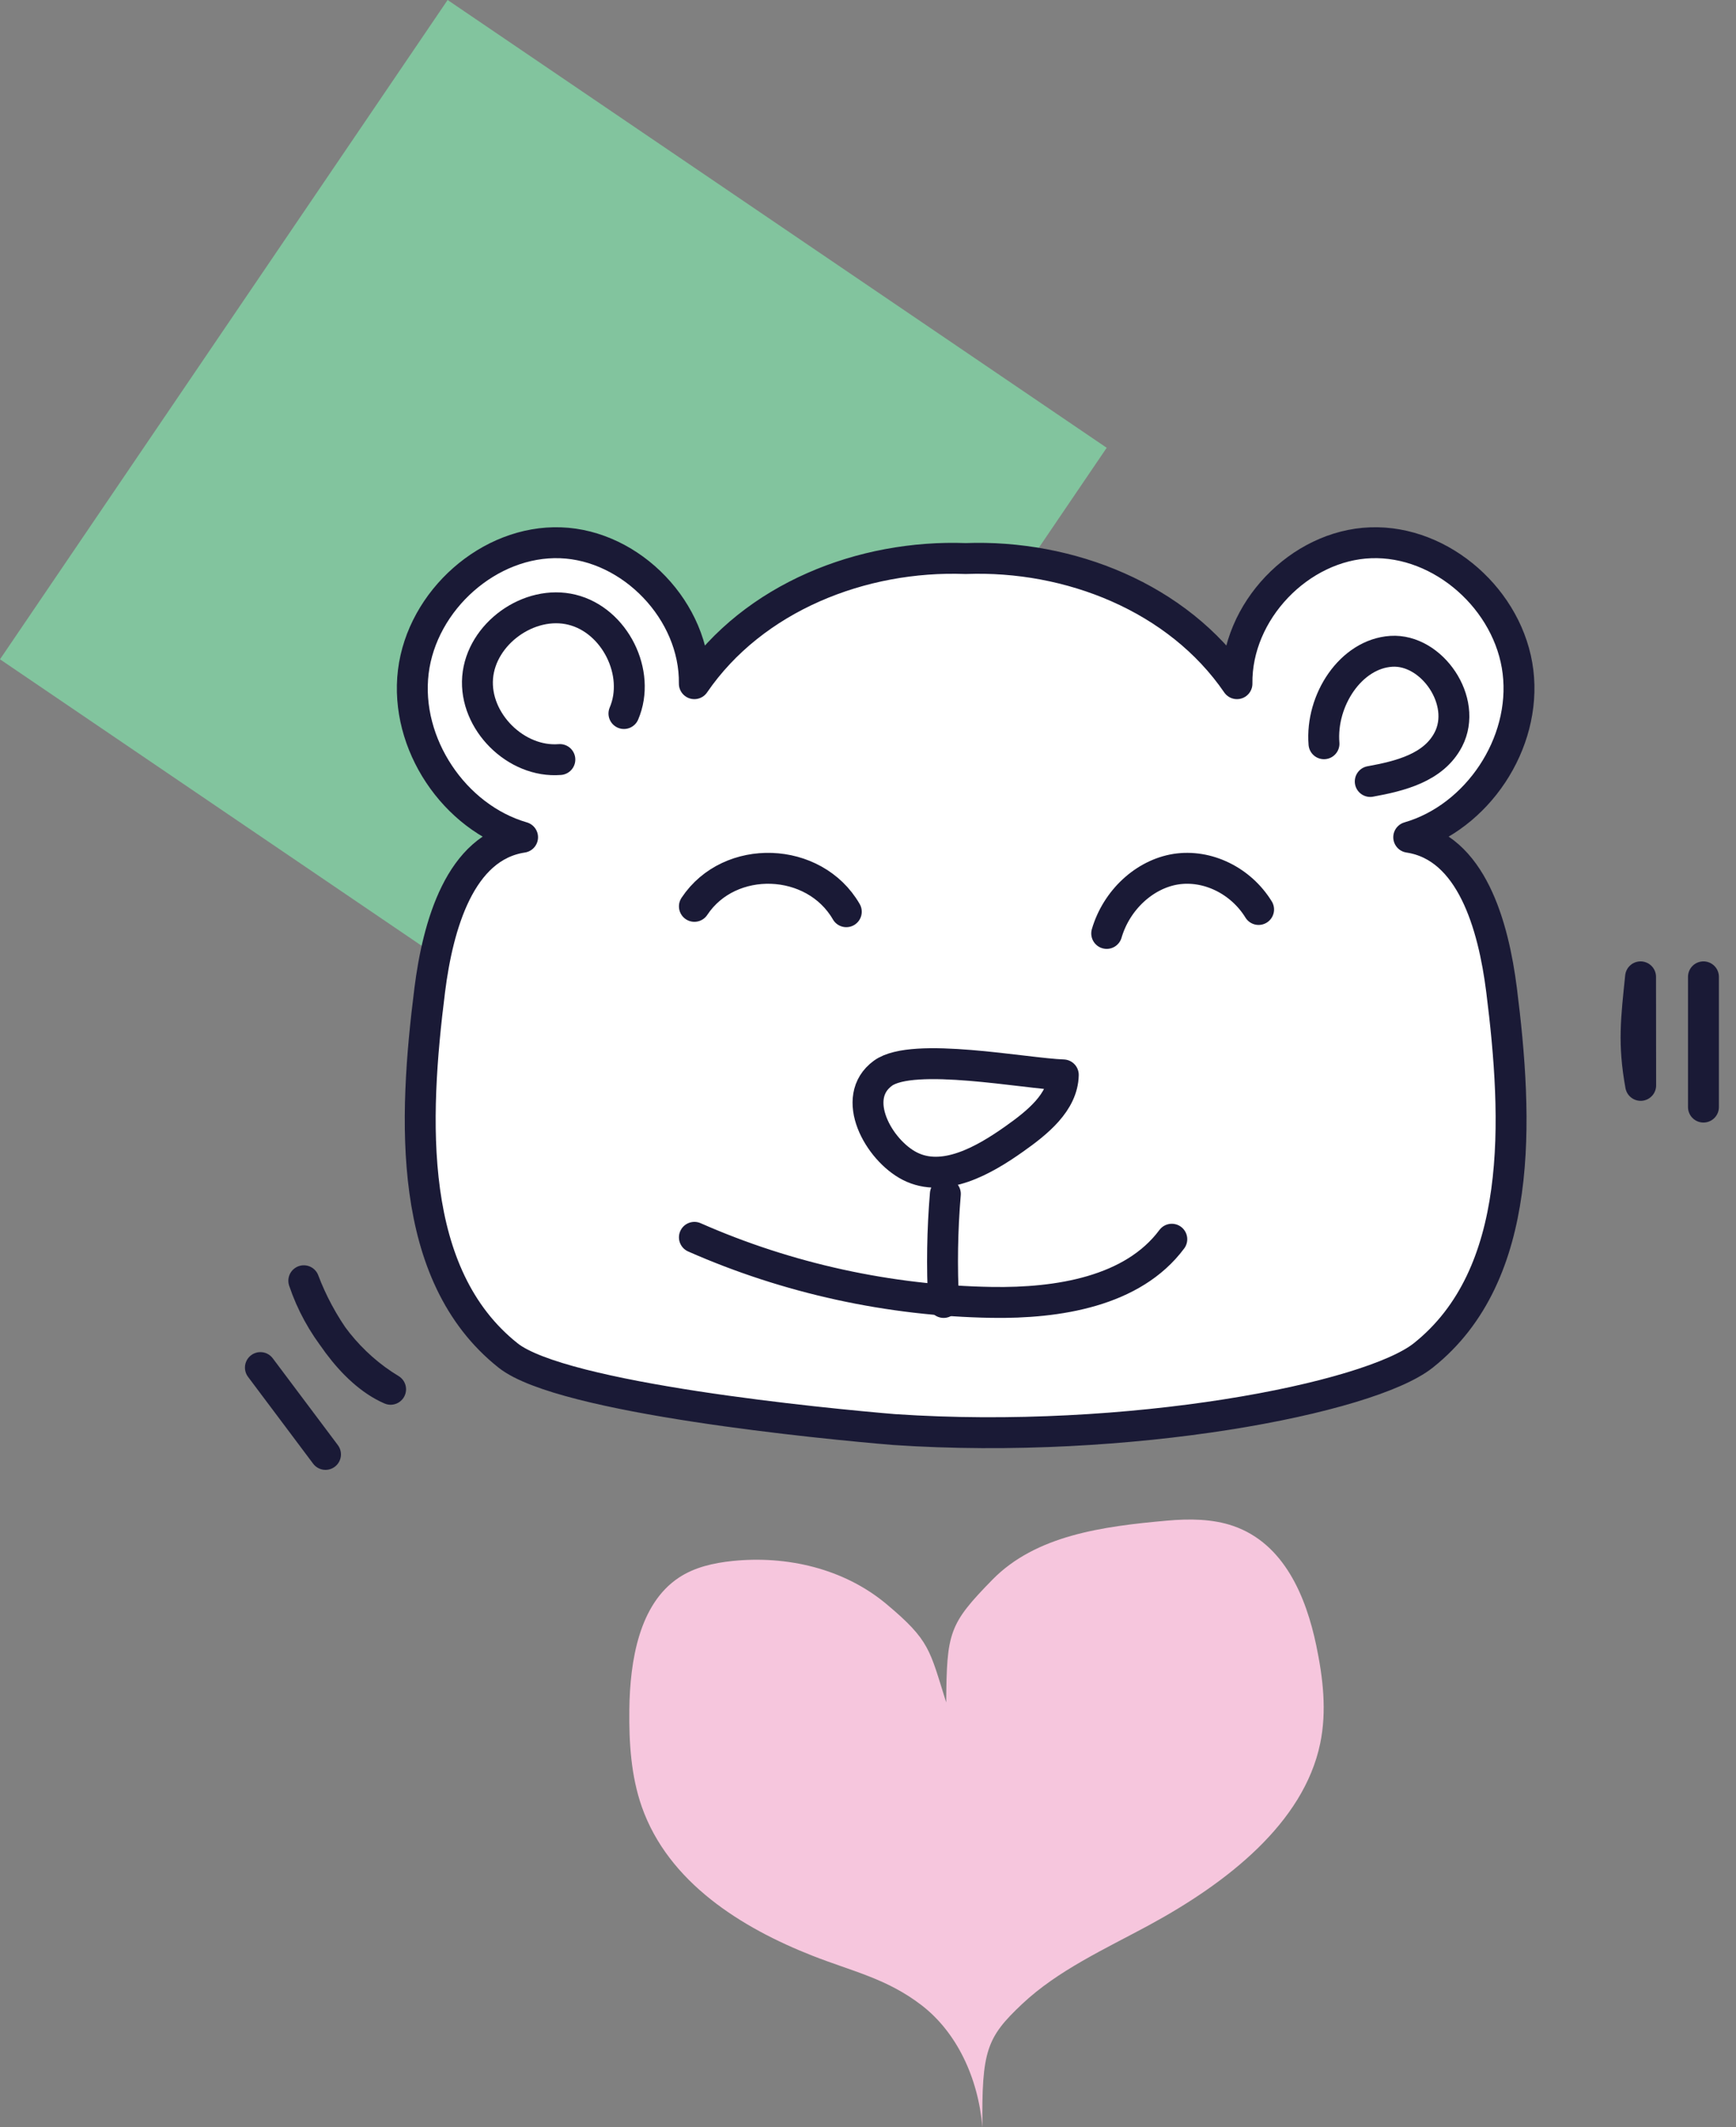
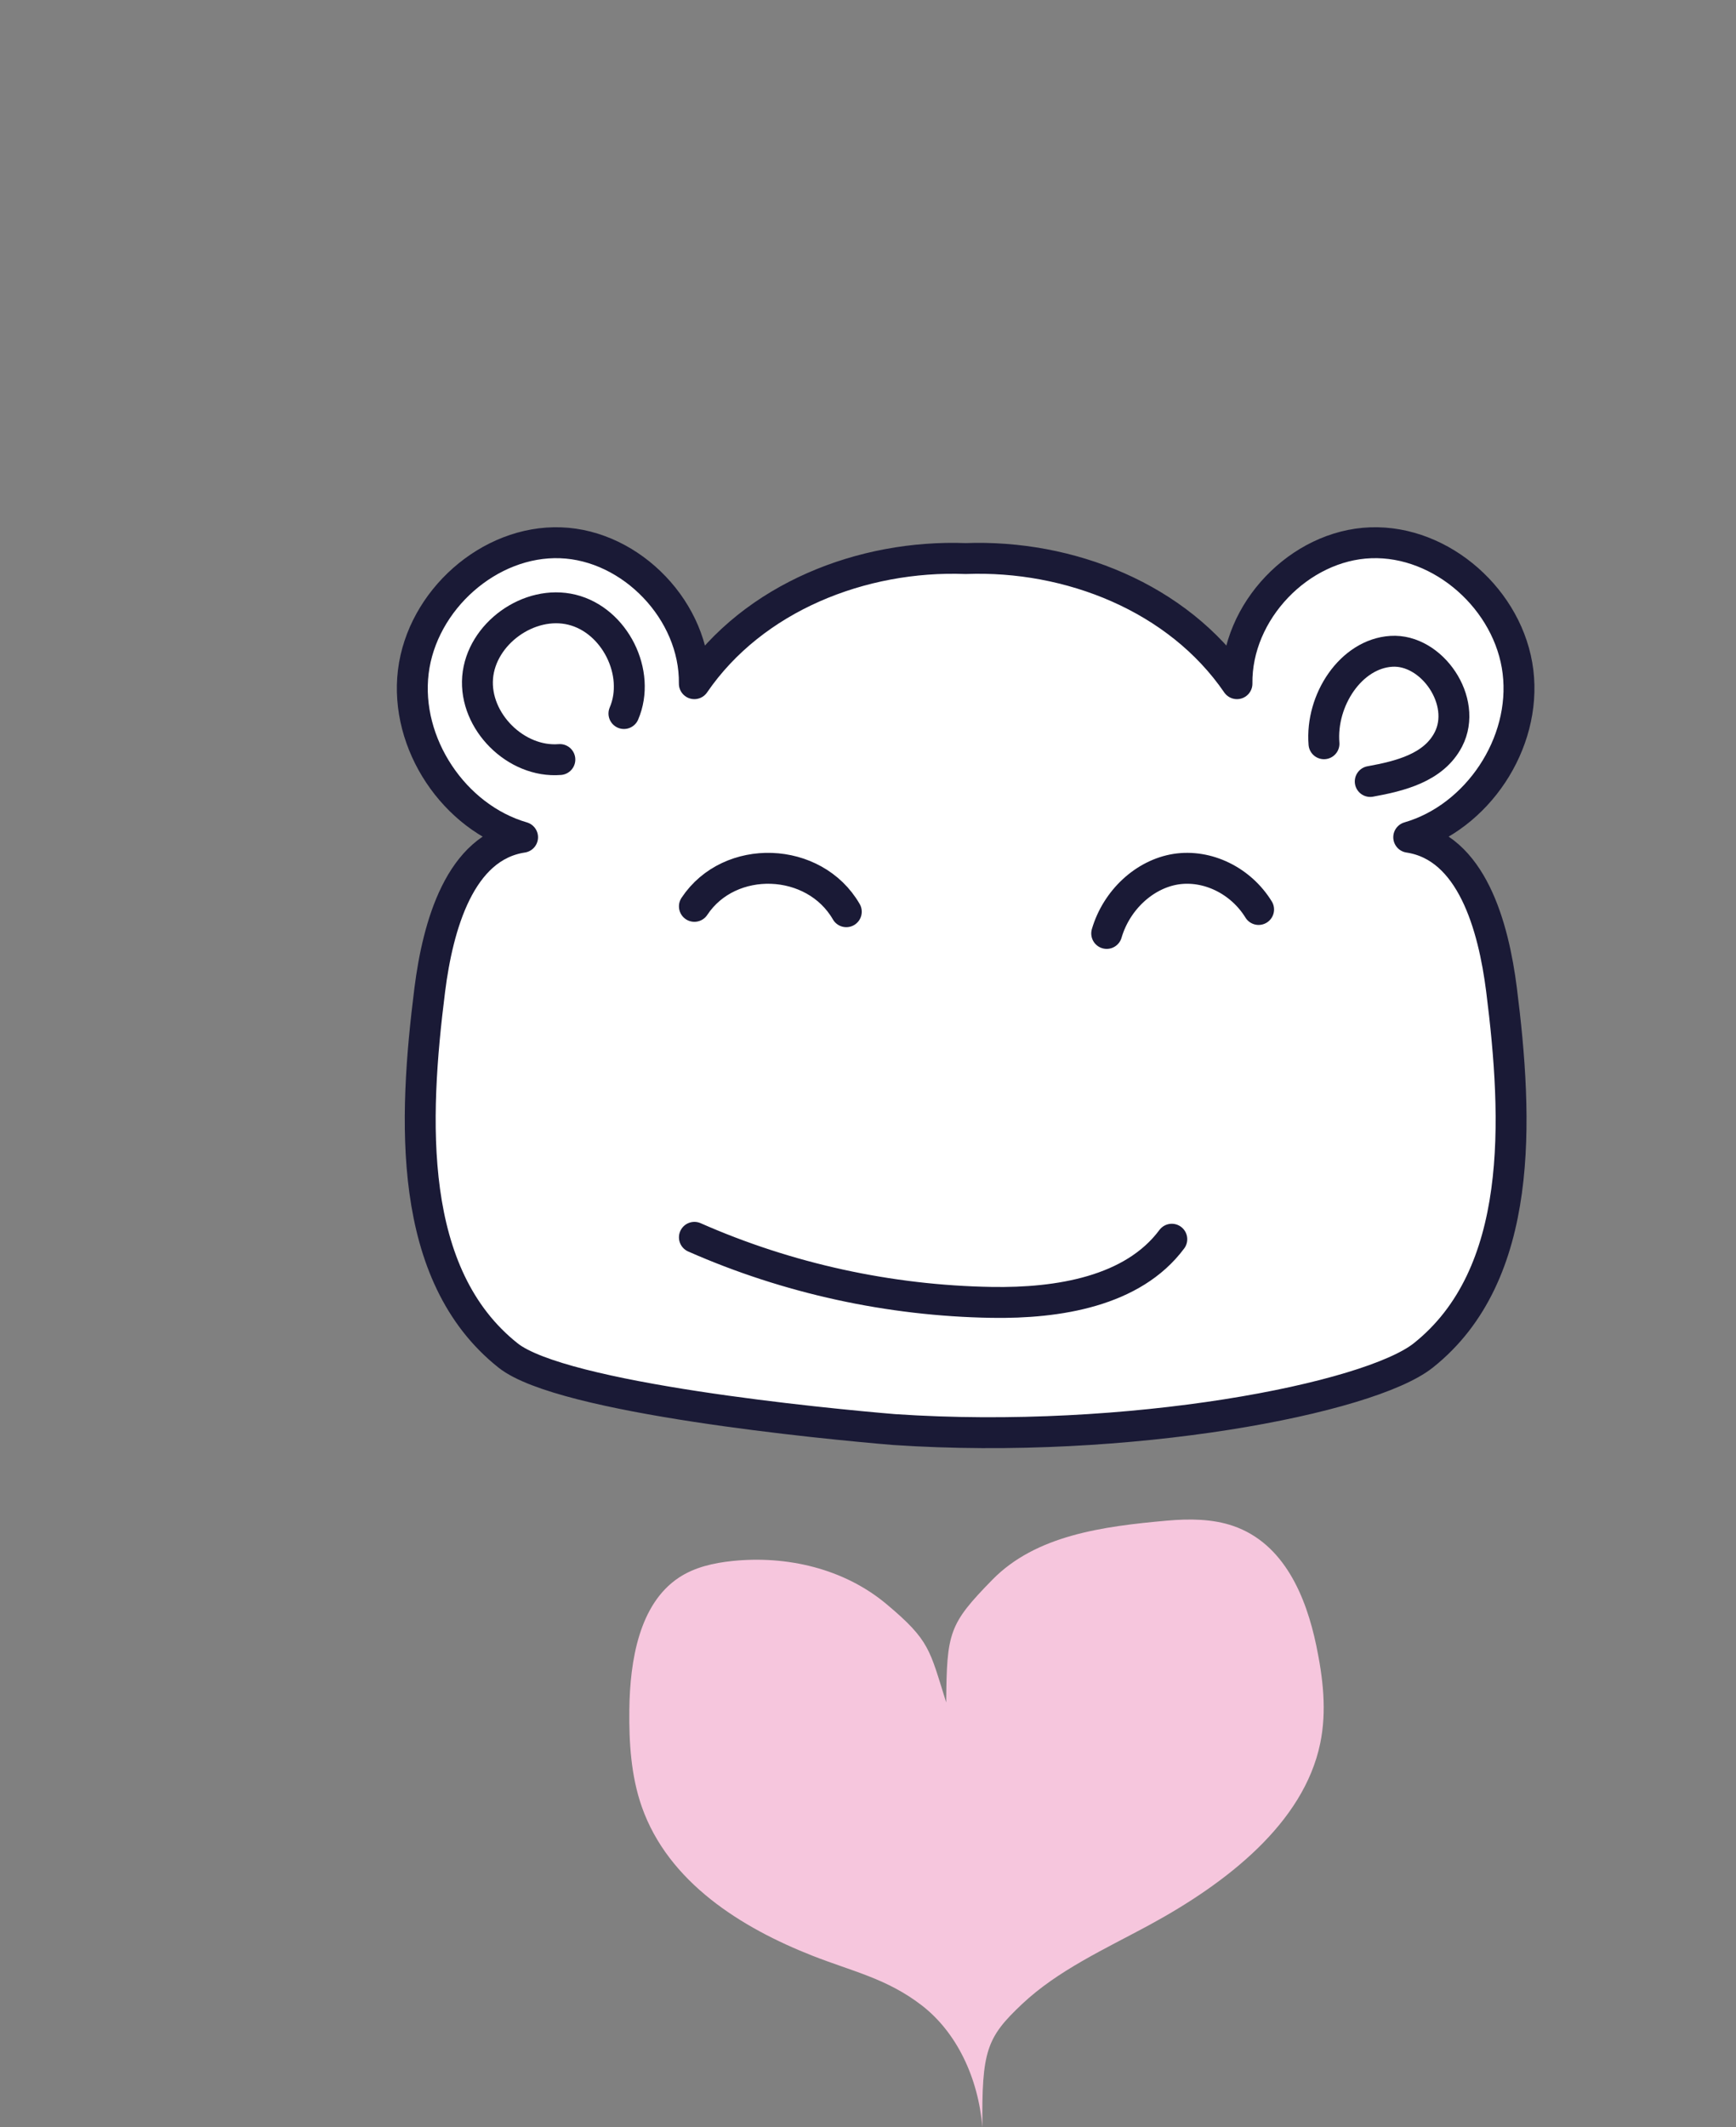
<svg xmlns="http://www.w3.org/2000/svg" width="80" height="98" viewBox="0 0 80 98">
  <rect x="0" y="0" width="80" height="98" fill="#808080" stroke="none" />
  <g fill="none" fill-rule="evenodd">
    <g>
      <g>
        <g>
          <path fill="#F6C6DD" d="M43.603 78.424c.028-3.224.122-3.602 2.127-5.65 2.006-2.048 5.088-2.46 8.047-2.723 1.036-.093 2.104-.084 3.058.246 2.347.812 3.355 3.264 3.824 5.512.307 1.476.491 3.005.18 4.504-.764 3.681-4.313 6.439-7.908 8.384-2.026 1.096-4.184 2.074-5.825 3.618-1.64 1.543-1.87 2.157-1.834 5.685-.193-2.303-1.197-4.39-2.8-5.623-1.602-1.233-3.175-1.554-5.025-2.28-3.279-1.288-6.65-3.382-7.873-6.87-.496-1.419-.59-2.954-.572-4.46.025-2.291.464-4.877 2.272-6.084.735-.49 1.615-.684 2.484-.774 2.484-.254 5.128.334 7.11 2 1.984 1.666 1.966 2.072 2.735 4.515" transform="translate(-233, -597) translate(193.25, 558.623) translate(39.75, 38.377)" />
-           <path fill="#82C49E" d="M20.628 0L0 30.372 30.372 51 51 20.628z" transform="translate(-233, -597) translate(193.25, 558.623) translate(39.75, 38.377)" />
          <path fill="#FFF" d="M41.202 65.855c-3.157-.263-15.293-1.43-17.789-3.413-4.677-3.715-4.363-10.865-3.608-16.845.373-2.944 1.383-6.592 4.277-7.028-3.155-.913-5.438-4.315-5.036-7.62.402-3.303 3.506-6.062 6.785-5.945 3.278.115 6.211 3.162 6.166 6.491 2.726-3.977 7.732-5.943 12.504-5.764 4.771-.18 9.776 1.787 12.502 5.764-.045-3.329 2.888-6.376 6.167-6.491 3.278-.117 6.382 2.642 6.784 5.945.402 3.305-1.881 6.707-5.036 7.62 2.895.436 3.904 4.084 4.277 7.028.755 5.98 1.07 13.13-3.608 16.845-2.495 1.982-13.55 4.142-24.385 3.413" transform="translate(-233, -597) translate(193.25, 558.623) translate(39.75, 38.377)" />
          <path stroke="#1A1A36" stroke-linecap="round" stroke-linejoin="round" stroke-width="1.424" d="M41.202 65.855c-3.157-.263-15.293-1.43-17.789-3.413-4.677-3.715-4.363-10.865-3.608-16.845.373-2.944 1.383-6.592 4.277-7.028-3.155-.913-5.438-4.315-5.036-7.62.402-3.303 3.506-6.062 6.785-5.945 3.278.115 6.211 3.162 6.166 6.491 2.726-3.977 7.732-5.943 12.504-5.764 4.771-.18 9.776 1.787 12.502 5.764-.045-3.329 2.888-6.376 6.167-6.491 3.278-.117 6.382 2.642 6.784 5.945.402 3.305-1.881 6.707-5.036 7.62 2.895.436 3.904 4.084 4.277 7.028.755 5.98 1.07 13.13-3.608 16.845-2.495 1.982-13.55 4.142-24.385 3.413z" transform="translate(-233, -597) translate(193.25, 558.623) translate(39.75, 38.377)" />
-           <path stroke="#1A1A36" stroke-linecap="round" stroke-linejoin="round" stroke-width="1.424" d="M49 49.517c-.027 1.264-1.196 2.2-2.262 2.953-1.412 1-3.258 2.042-4.81 1.251-1.433-.73-2.79-3.152-1.24-4.281 1.383-1.007 6.576.021 8.312.077zM43.565 55c-.14 1.66-.168 3.334-.08 5" transform="translate(-233, -597) translate(193.25, 558.623) translate(39.75, 38.377)" />
          <path stroke="#1A1A36" stroke-linecap="round" stroke-linejoin="round" stroke-width="1.424" d="M32 57c4.291 1.893 8.986 2.92 13.7 2.997 3.061.05 6.507-.5 8.3-2.91M32 41.753c1.62-2.444 5.525-2.306 7 .247M51 43c.449-1.535 1.737-2.73 3.186-2.96 1.451-.227 2.993.523 3.814 1.857M61.013 34.262c-.162-2.006 1.238-4.14 3.103-4.258 1.865-.118 3.539 2.302 2.629 4.06-.677 1.308-2.229 1.687-3.6 1.936" transform="translate(-233, -597) translate(193.25, 558.623) translate(39.75, 38.377)" />
          <g>
            <path fill="#FFF" d="M6.753 4.87C7.55 3.007 6.332.572 4.36.088 2.388-.398.174 1.192.01 3.21-.153 5.23 1.774 7.153 3.8 6.99" transform="translate(-233, -597) translate(193.25, 558.623) translate(39.75, 38.377) translate(22, 28)" />
            <path stroke="#1A1A36" stroke-linecap="round" stroke-linejoin="round" stroke-width="1.424" d="M6.753 4.87C7.55 3.007 6.332.572 4.36.088 2.388-.398.174 1.192.01 3.21-.153 5.23 1.774 7.153 3.8 6.99" transform="translate(-233, -597) translate(193.25, 558.623) translate(39.75, 38.377) translate(22, 28)" />
          </g>
-           <path stroke="#1A1A36" stroke-linecap="round" stroke-linejoin="round" stroke-width="1.424" d="M14 59c.693 2.072 2.138 3.879 4 5-1.814-.783-3.303-3.138-4-5zM15 67l-3-4M75.607 50l-.005-5c-.202 1.974-.346 3.058.005 5zM78.5 45L78.5 51" transform="translate(-233, -597) translate(193.25, 558.623) translate(39.75, 38.377)" />
        </g>
      </g>
    </g>
  </g>
</svg>